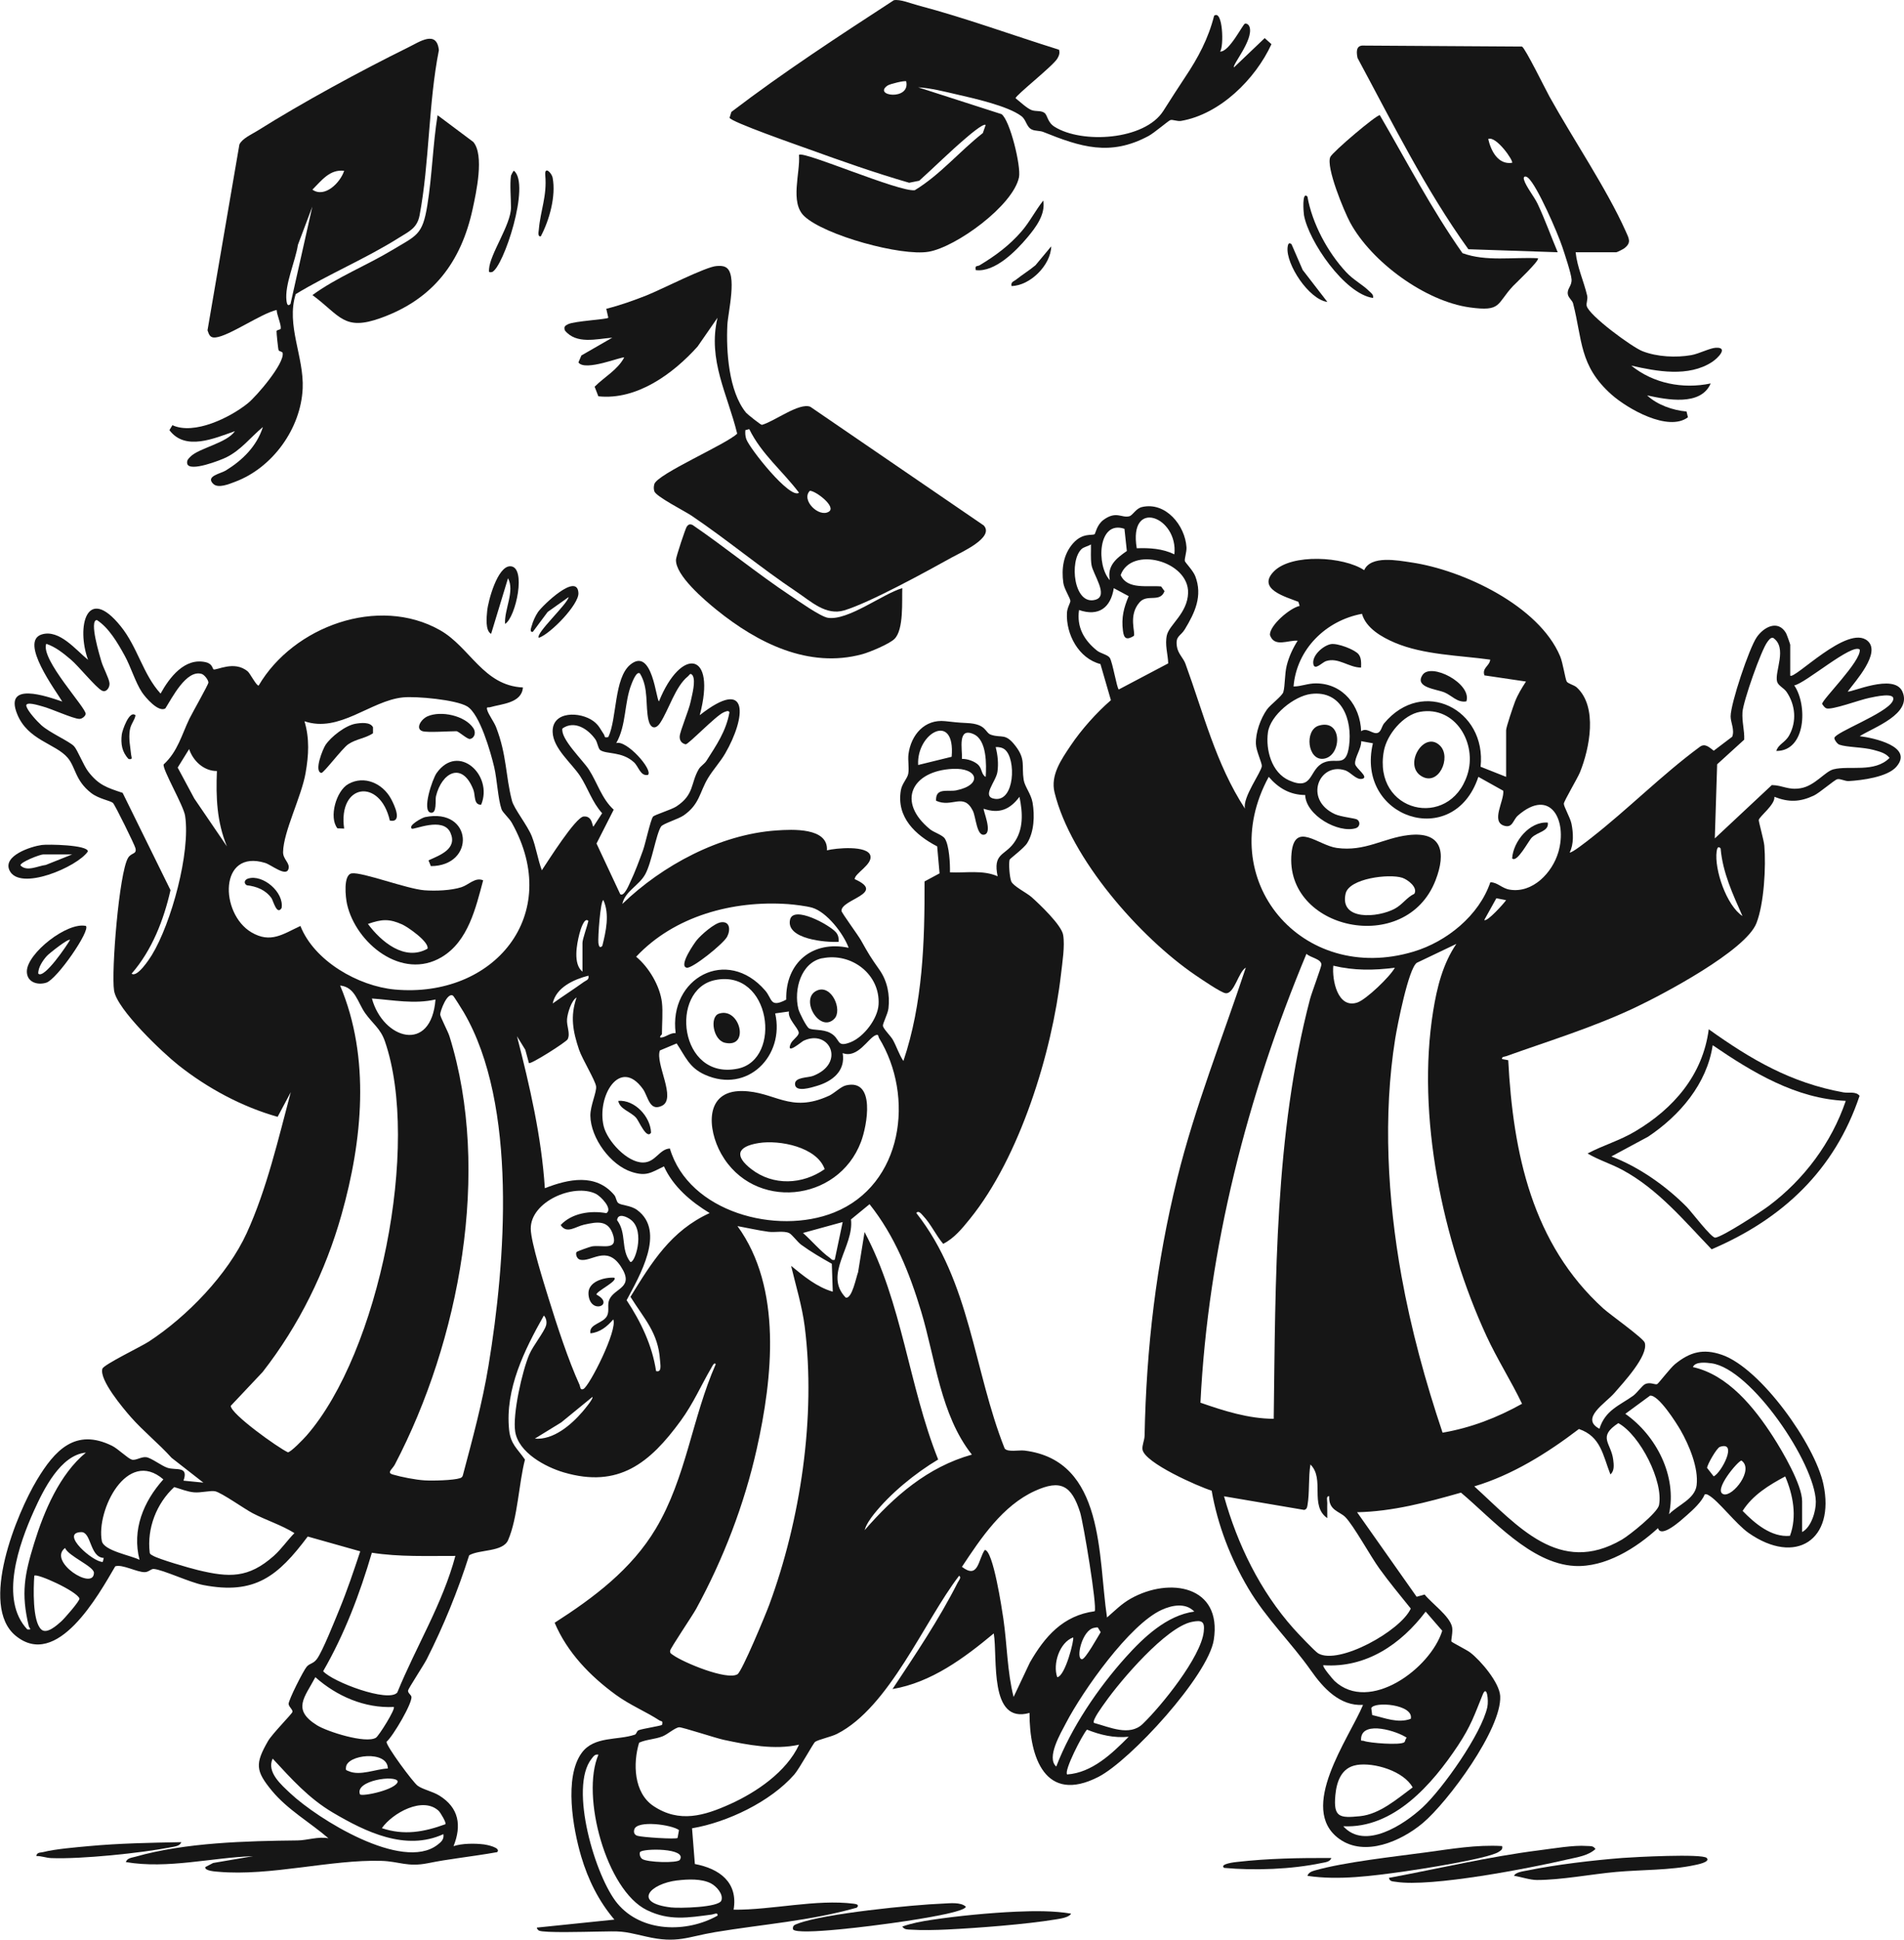
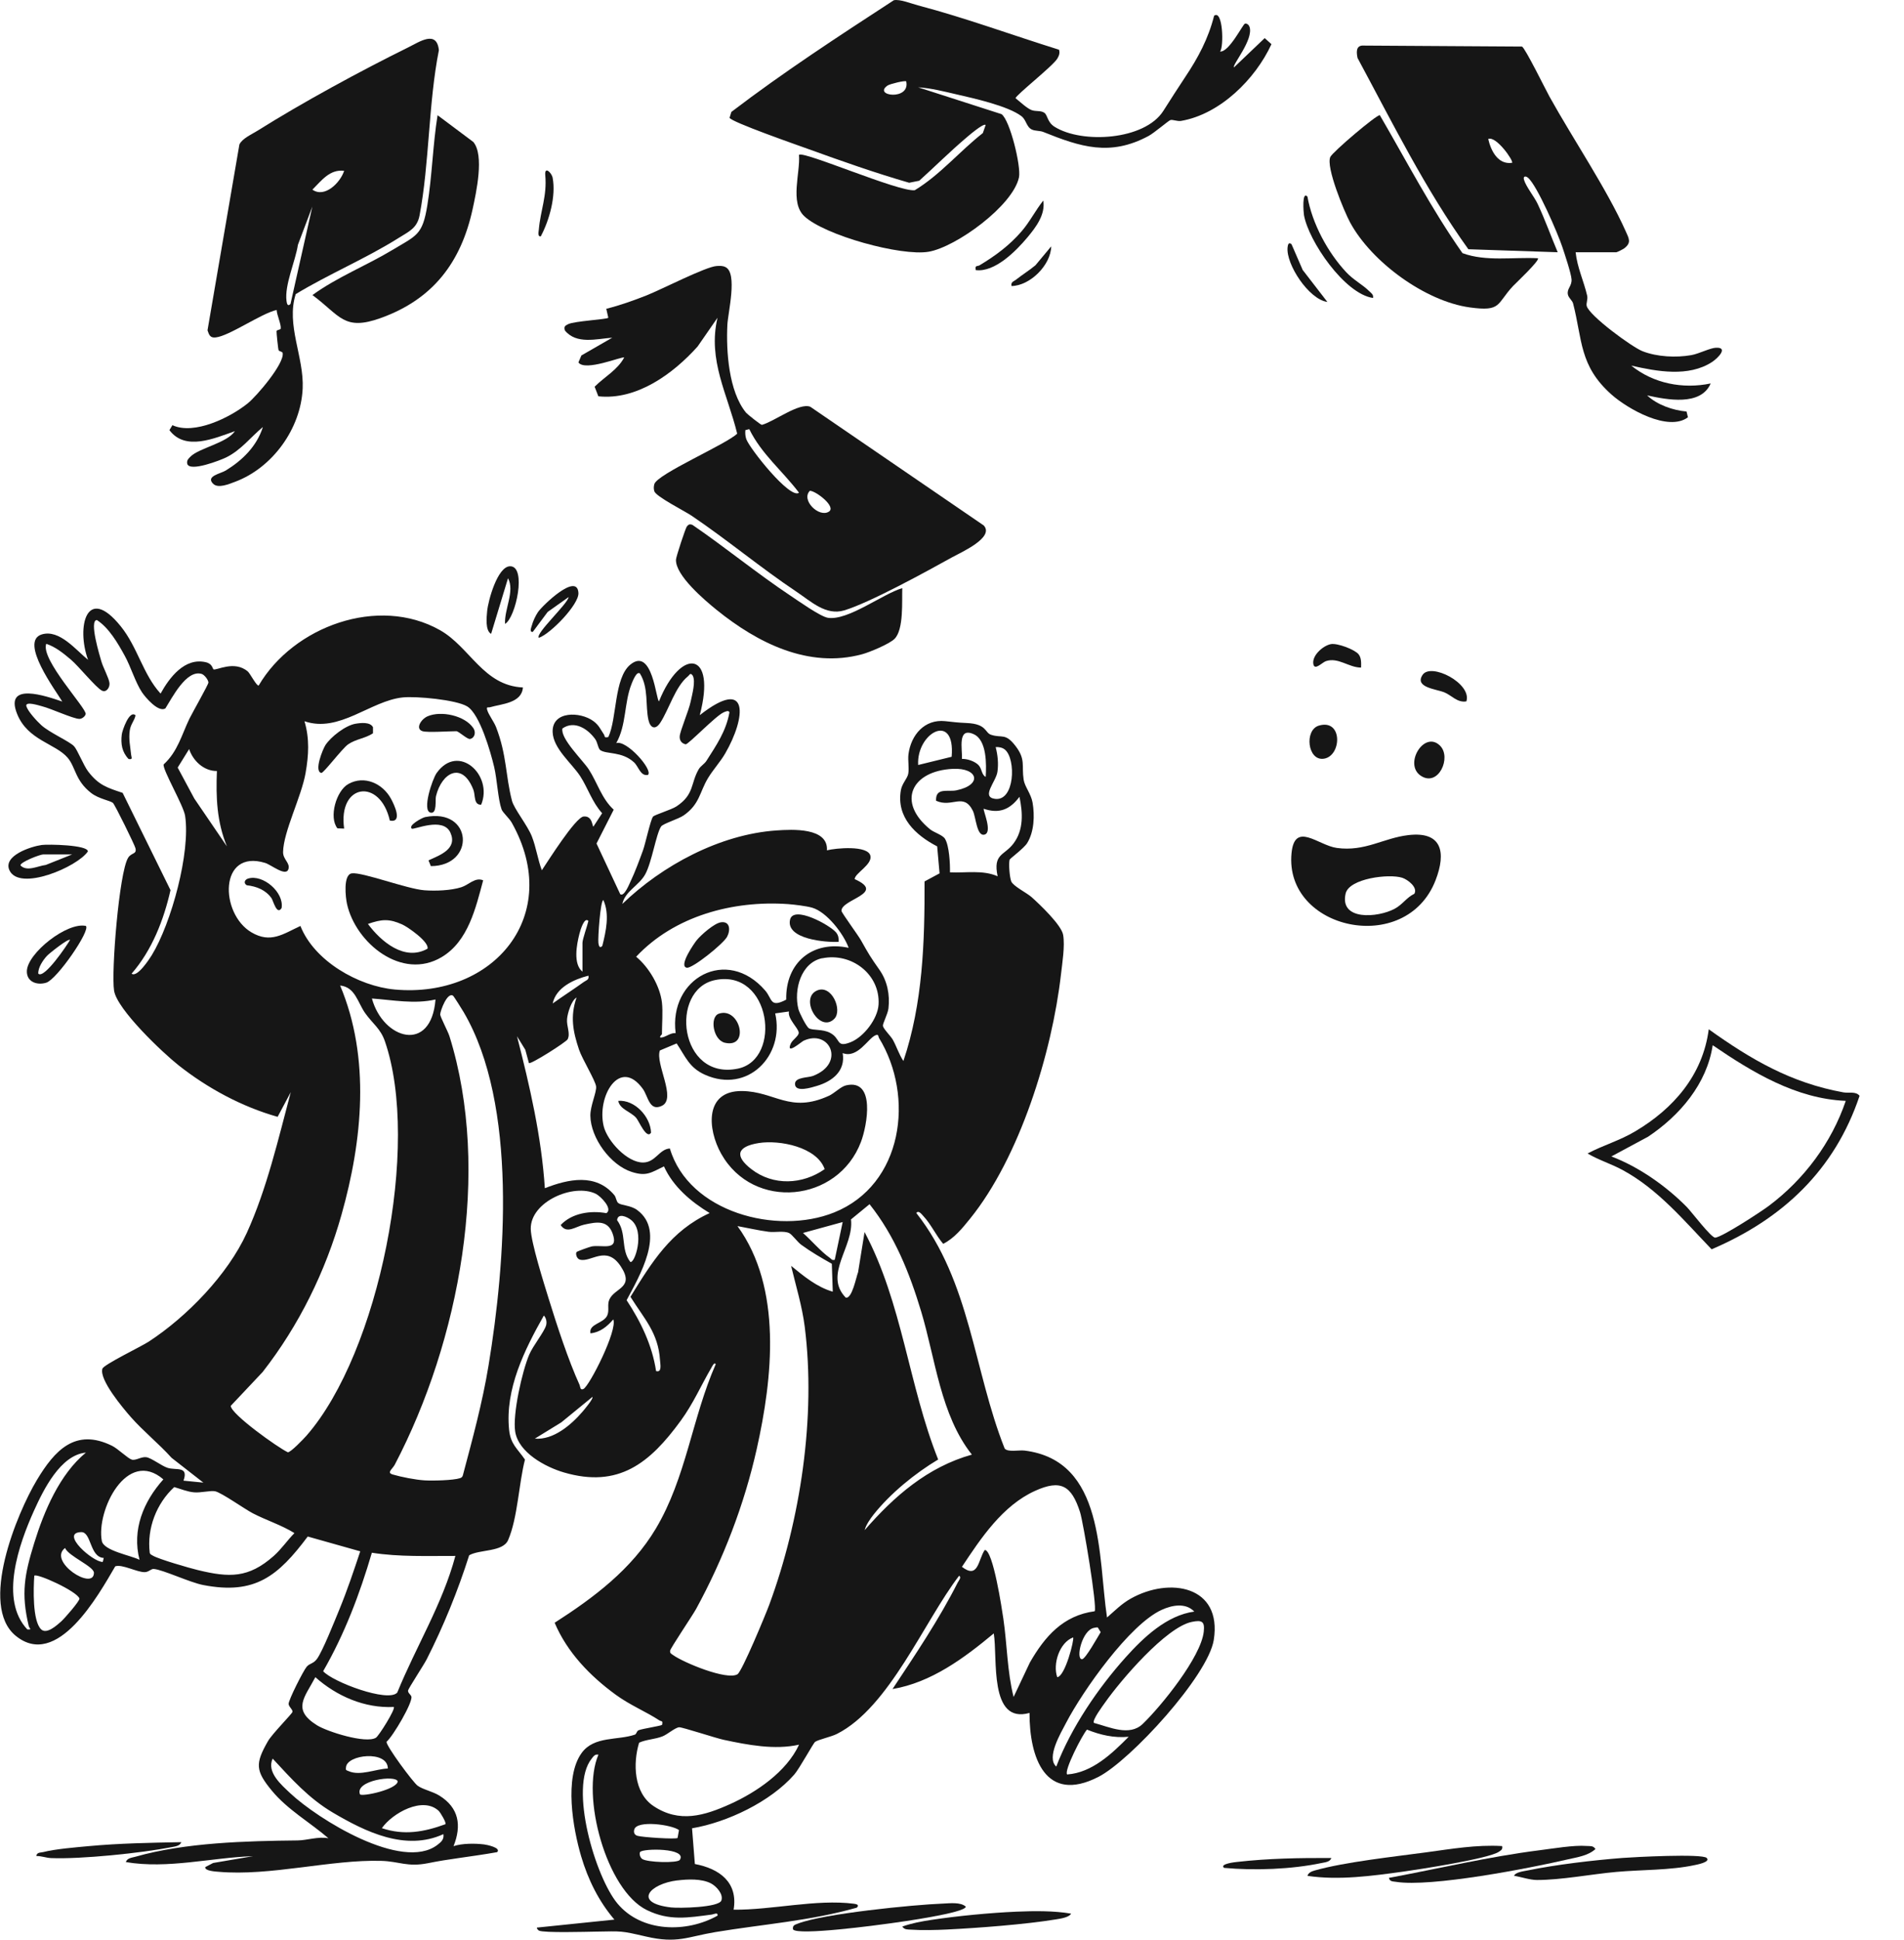
<svg xmlns="http://www.w3.org/2000/svg" id="Layer_2" data-name="Layer 2" viewBox="0 0 405.37 412.75">
  <defs>
    <style>
      .cls-1 {
        fill: #161616;
      }
    </style>
  </defs>
  <g id="illustrations">
    <g>
      <path class="cls-1" d="M45.43,142.43c.59.34,4.45-2.01,7.34.47.46.39,1.93,3.23,2.31,2.97,7.37-12.56,25.47-19.21,38.62-11.76,6.38,3.62,9.21,11.8,17.63,12.18-.24,3.36-4.55,3.49-7,4.21-.4.12-.84-.23-.59.62.28.96,1.43,2.47,1.88,3.62,2.3,5.96,1.99,10.29,3.38,15.65.44,1.72,3.32,5.25,4.24,7.61s1.24,4.84,2.12,7.19c1.29-1.91,7.16-11.27,8.9-11.44,1.95-.2,1.82,2.26,2.09,2.13l1.85-2.83c-2.1-2.29-3.04-5.37-4.67-7.88-1.81-2.77-5.76-5.88-5.87-9.4-.14-4.54,5.91-4.37,8.69-2.31,1.19.89,1.49,1.74,2.23,2.83.26.37-.07.78.94.55,1.86-3.97,1.19-12.54,4.68-15.41,4.74-3.88,5.51,7.81,6.11,7.8,4.68-11.59,12.31-10.71,8.67,2.96,10.7-8.39,9.84.54,5.41,8.16-1.04,1.79-2.55,3.41-3.65,5.23-1.81,3-1.75,5.54-5.17,7.93-1.11.78-4.42,1.76-4.82,2.37-1.06,1.58-1.96,7.58-3.37,10.16-1.32,2.41-4.31,3.6-4.88,6.32,8.5-8.21,20.78-14.81,32.78-15.64,3.41-.24,11.08-.65,10.78,4.23,1.86-.48,8.68-1.12,9.25,1.14.48,1.89-3.37,3.77-3.34,4.99,6.83,3.05-2.96,4.28-2.81,6.77.02.38,3.55,5.17,4.16,6.27,1.67,2.97,1.94,3.44,3.91,6.24,1.69,2.39,2.26,5.33,1.93,8.22-.14,1.2-1.25,3.23-1.18,3.73.09.63,1.66,2.15,2.11,2.95.82,1.47,1.31,3.12,2.25,4.52,4.13-12.26,4.55-25.36,4.5-38.21l3.2-1.72-.51-5.74c-4.62-2.39-8.72-6.2-7.73-11.95.25-1.45,1.38-2.48,1.57-3.5.23-1.27-.12-2.81.05-4.17.54-4.11,3.44-7.49,7.8-7.03,1.91.2,2.6.31,4.63.4,4.28.19,3.8,2.06,5.15,2.5,2.35.77,3.02-.47,5.22,2.4s1.26,4.14,1.72,7.16c.23,1.49,1.57,2.99,1.9,4.87.47,2.73.35,6.21-1.15,8.62-.7,1.13-3.68,3.29-3.74,3.54-.23.86,0,3.71.35,4.61.39,1,3.32,2.45,4.31,3.33,1.71,1.52,6.39,5.96,6.74,8.06.4,2.38-.18,5.91-.46,8.38-1.91,16.67-8.77,38.95-19.4,52.06-1.63,2.01-3.32,4.11-5.68,5.3-1.53-1.79-2.63-4.24-4.24-5.93-.32-.34-1.01-1.31-1.48-.63,11.52,14.63,12.18,33.42,18.81,50.12.68.83,3.08.28,4.23.43,17.16,2.12,15.61,22.57,17.56,35.52,1.69-1.46,3.07-2.9,5.06-4.02,8.23-4.63,19.49-2.77,17.67,8.79-1.2,7.62-17.72,25.64-24.56,29.15-11.34,5.8-14.69-4.16-14.67-13.61-8.7,2.45-6.74-11.69-7.61-16.92-6.3,5.24-13.29,10.44-21.56,11.84,4.89-7.37,9.88-14.77,13.89-22.68.19-.38.88-1.12.28-1.42-7.43,9.67-14.83,27.99-25.99,33.64-1.26.64-3.88,1.18-4.65,1.69-.38.25-3.33,5.69-4.45,6.97-5.07,5.78-14.23,10.15-21.76,11.43l.6,7.6c5.2.98,9.24,3.87,8.25,9.72,8.13.09,17.57-2.29,25.59-1.27.58.07,1.26.25.63.84-9.84,2.81-20.07,3.53-30.12,5.2-5.9.98-8.06,2.49-14.72.95-5.51-1.27-5.01-1.14-10.75-1.05-1.97.03-11.03.3-12.08-.22-.18-.09-.53-.53-.42-.64l16.49-1.7c-3.33-3.9-5.61-8.51-7.07-13.44-1.74-5.88-3.7-16.85.12-22.05,2.64-3.6,7.64-2.62,11.28-3.86.42-.14.36-.75.83-.95.77-.32,4.76-.92,4.99-1.14.21-.99-.14-.68-.55-.94-2.95-1.92-6.27-3.25-9.31-5.47-5.46-3.98-10.34-9.01-13.01-15.32,8.34-5.35,16.35-11.35,21.52-20,6.47-10.81,7.75-23.61,12.77-35.01-.3-.59-.81.56-.93.76-2.23,3.81-3.83,7.58-6.51,11.25-6.57,9.01-13.22,14.43-24.89,11.01-3.93-1.15-9.64-4.21-10.36-8.67-.59-3.66,1.48-12.88,2.99-16.41.82-1.91,3.13-4.73,3.58-6.19.21-.7.04-1.59-.47-2.12-4.12,7.3-8.28,15.65-7.4,24.31.32,3.11,1.77,4,3.38,6.35-1.32,5.07-1.54,12.41-3.59,17.13-1.12,2.57-6.06,1.95-8.29,3.23-2.41,7.59-5.45,15.05-9.05,22.15-.55,1.09-3.92,6.24-3.96,6.62-.07.53.61.9.71,1.31.29,1.27-3.9,8.42-5.3,9.61-.07.9,5.63,8.61,6.62,9.34,1.12.82,3.15,1.19,4.65,2.12,4.14,2.58,4.77,6.33,3,10.75,1.84-.61,4.54-.61,6.5-.37.42.05,3.69.66,2.8,1.64-2.73.49-5.5.87-8.25,1.27-2.6.37-3.99.59-6.52,1.09-4.36.86-6.1-.39-9.89-.5-10.71-.32-23.66,3.3-34.69,2.32-.47-.04-3-.16-2.8-1l1.67-.87,8.48-1.45c-9.01.32-18.09,2.76-27.06,1.26.26-.88,1.3-.93,2.03-1.14,10.6-3.03,23.66-3.35,34.55-3.47,1.99-.02,4.38-.88,6.55-.46-3.95-3.4-8.7-6.07-12.06-10.14-3.48-4.22-3.57-5.74-.81-10.54.92-1.59,5.15-5.82,5.21-6.22.08-.49-.74-1.01-.82-1.66-.09-.76,3.19-7.21,3.86-7.96s1.39-.59,2.17-1.64c1.21-1.63,3.81-8.2,4.75-10.47,1.68-4.08,3.08-8.25,4.47-12.43l-11.18-3.15c-6.32,8.42-11.21,12.46-22.26,10.32-2.89-.56-8.55-3.26-10.52-3.42-.58-.05-1.06.66-1.91.68-1.66.04-4.79-1.74-6.29-1.24-3.58,6.12-12.38,22.04-21.22,14.76-7.81-6.44.26-26,4.53-33.12,3.79-6.31,8.19-11.13,16-7.29,1.28.63,3.34,2.68,4.2,2.94s2.02-.66,3.1-.51,3.23,1.84,4.52,2.26c1.81.59,4.54-.47,3.4,2.73l4.23.42-6.77-5.28c-2.69-2.99-6.03-5.67-8.67-8.67-1.66-1.89-6.76-7.94-6.06-10.28.26-.88,8.26-4.72,9.88-5.78,8.13-5.31,16.8-14.24,20.86-23.12,4.25-9.3,6.74-20.08,9.37-29.96l-2.8,5.25c-7.62-2.15-14.9-6.08-21.09-10.97-3.37-2.66-13.1-11.87-13.73-15.88s1.07-25.11,2.98-28.26c.71-1.17,1.9-.7,1.57-2.06-.17-.72-4.38-9.27-4.79-9.63-.56-.49-3.02-.85-4.65-2.12-3.43-2.68-3.26-5.45-4.99-7.49-2.56-3.02-8.51-3.7-10.76-9.32-2.79-6.94,6.21-3.8,9.61-2.64-1.31-2.22-9.25-12.8-4.36-14.29,3.76-1.14,7.28,3.34,9.85,5.41-2.53-6.94-.34-16.18,6.95-7.15,3.62,4.48,4.73,10.23,8.49,14.33,1.88-3.4,5.13-7.73,9.64-6.67,1.44.34,1.4,1.4,1.65,1.54ZM28.02,207.19c1.18.92,3.82-3.16,4.3-3.94,4.15-6.79,8.27-21.84,7.09-29.65-.33-2.19-4.85-9.86-4.57-10.93,3.01-2.75,3.85-6.34,5.5-9.75.57-1.17,4.02-7.24,4.03-7.67,0-.56-.85-1.66-1.43-1.84-3.27-.99-6.33,5.15-7.73,7.34-1.47.91-4.23-2.3-5-3.46-1.38-2.08-2.35-5.38-3.66-7.76-1.48-2.69-3.35-5.93-5.93-7.59-1.71.08.65,7.7.95,8.77.39,1.37,1.62,3.57,1.74,4.65.1.9-.65,2.09-1.62,1.6-1.28-.65-4.96-5.21-6.57-6.57s-3.27-2.72-5.27-3.39c-1.28,3.3,8.63,13.76,8.39,14.95-.1.49-.78,1.04-1.34,1.03-1.31-.01-6.05-2.21-7.9-2.67-.59-.15-3.75-1.2-3.38,0,.34,1.1,2.26,3.18,3.18,4.01,1.77,1.6,5.93,3.41,6.95,4.46.73.75,2.01,4.07,3.04,5.42,2.21,2.87,3.97,3.41,7.32,4.52l10.19,20.7c-1.43,6.32-3.94,12.79-8.27,17.76ZM136.27,143.34c-.74-.68-1.64,1.79-1.81,2.2-1.61,4.05-1.06,8.74-3.26,12.59,2.17-.74,7.88,5.67,6.76,6.77-1.63.32-1.96-1.75-3-2.7-2.57-2.34-5.81-1.66-7.15-2.57-.47-.32-.58-1.64-1.07-2.32-1.56-2.19-4.43-4.09-7-2.29-.45,2.19,4.35,6.75,5.63,8.73,1.79,2.77,2.73,6.21,5.29,8.55l-3.66,7.2,5.05,10.78c.84.63,1.93-2.16,2.18-2.68.94-1.95,1.91-4.58,2.66-6.64.52-1.43,1.58-6.4,2.13-7.17.28-.39,3.93-1.48,5-2.19,3.84-2.54,2.98-4.9,4.75-7.93.39-.66,1.2-1.09,1.63-1.76,2.11-3.32,4.19-6.31,4.9-10.32-.17-.53-.89-.15-1.26.01-1.69.75-7.56,6.9-8.07,6.79-.86-.2-1.31-.82-1.26-1.69.07-1.16,1.94-5.47,2.34-7.43.29-1.43,1.11-4.26.43-5.51-.54-.72-.61-.15-1.07.21-2.61,2.11-4.03,7.07-5.83,9.82-1.06,1.62-2.14,1.14-2.53-.6-.67-3.01.07-6.82-1.79-9.84ZM63.96,197.04c2.93,7.45,12.32,12.82,20.1,13.53,21.06,1.9,35.93-15.84,24.91-35.48-.55-.99-1.95-2.18-2.19-2.88-.76-2.18-.95-6.38-1.57-9-.74-3.11-3.03-11.23-5.73-12.88-2.37-1.44-10.89-2.21-13.72-1.92-6.89.71-13.51,7.62-20.93,5.07,1.1,3.74.89,7.23.23,11.02-.87,5.01-4.72,12.47-4.79,16.81-.03,1.6,1.54,2.3,1.14,3.63-.52,1.7-3.67-.92-4.95-1.31-9.86-3.03-9.7,10.78-2.93,14.77,4.09,2.41,6.73.36,10.44-1.36ZM202.61,161.04c.84-9.68-7.52-5.14-7.13,1.75l7.13-1.75ZM209.86,165.32c.16-2.57.27-7.8-2.54-9.08-3.53-1.61-2.42,3.17-2.51,5.26,1.11-.06,2.69.5,3.48,1.27s.66,2.13,1.58,2.55ZM213.97,159.53c-.54-.46-1.3-.59-1.99-.55.44,1.68.63,3.5.38,5.25-.29,2.1-3.53,5.32-.57,5.76,4.26.63,4.57-8.43,2.18-10.46ZM46.18,164.07c-2.76.03-5.08-2.14-5.91-4.67l-2.44,3.94,3.54,6.59,6.94,10.18c-2.16-5.29-2.35-10.4-2.13-16.05ZM199.29,170.39c-.13-2.89,2.49-1.83,4.34-2.21,5.63-1.17,4.59-4.83-.76-4.57-8.84.43-12.02,7.06-4.82,12.89.77.62,2.63,1.19,3.12,1.96.93,1.44,1.13,5.41,1.08,7.17,3.38.17,6.96-.56,10.15.84-1.02-4.85,1.4-4.35,3.38-6.98,2.2-2.92,1.97-6.54,1.27-9.93-2,2.68-4.29,3.68-7.61,2.54-.22.23,1.92,4.95.21,5.49s-1.86-3.74-2.53-5.07c-1.99-3.95-4.42-.55-7.82-2.12ZM128.24,201.27c.77-3.1,1.59-6.71.22-9.73-.63,0-1.19,8.07-1.06,9.11.08.58.25,1.27.84.63ZM140.93,213.32c.23,1.98,0,4.68,0,6.77,0,.03-1.03.94.2.63.79-.2,1.7-.95,2.72-.88-1.51-11.68,10.9-18.52,19.07-9.05,1.54,1.79.99,3.76,4.47,1.93-.18-7.88,5.62-12.66,13.29-11.03-1.09-3-4.64-7.61-7.75-8.53-1.23-.36-3.82-.67-5.15-.77-11.69-.82-24.19,2.5-32.34,11.2,2.71,2.24,5.07,6.21,5.49,9.73ZM124.01,206.77v-6.13c0-.79,1.03-3.61,1.26-4.66-.84-.95-1.7,1.89-1.91,2.74-.58,2.26-1.38,6.43.65,8.05ZM175.07,203.9c-4.57.94-6.11,6.76-5.09,10.82.19.77,1.69,3.77,2.25,4.1.83.49,2.94.13,4.52.98,2.33,1.24,1.17,3.23,4.35,1.98,2.82-1.12,5.77-4.99,5.95-8.01.38-6.44-5.77-11.12-11.98-9.85ZM125.28,207.62c-3.08.79-6.89,2.48-7.61,5.92,2.17-1.56,4.46-3.02,6.63-4.58.53-.38,1.17-.45.98-1.34ZM152.23,208.56c-9.78,2.02-7.65,21.44,4.88,18.84,9.5-1.97,7.03-21.3-4.88-18.84ZM72.42,209.73c6.49,15.4,4.74,32.99.3,48.72-3.41,12.11-9.07,23.62-16.81,33.52l-6.78,7.19c0,1.74,10.06,8.91,12.15,9.88.58.06,3.37-2.85,3.96-3.52,15.49-17.7,24.33-61.95,16.7-83.96-.93-2.69-2.59-3.71-4.19-5.96-1.6-2.25-2.11-5.55-5.32-5.88ZM96.46,211.89c-1.24-.85-2.74,3.28-2.74,3.98,0,.52,1.66,3.62,1.97,4.63,8.98,28.79,2.11,64.91-11.63,91.16-.53,1-1.8,1.71-.45,2.11,1.83.54,4.91,1.14,6.79,1.25,1.68.1,6.06.01,7.55-.47.34-.11.53-.3.61-.66,2.05-7.72,4.15-15.41,5.45-23.3,3.62-21.91,6.25-55.52-5.3-75.22-.3-.51-2.08-3.36-2.25-3.48ZM92.72,212.69c-4.49,1.03-9.04.11-13.54-.21,2.39,8.72,12.63,11.76,13.54.21ZM141.35,248.21c-2.76,1.33-3.72,2.18-6.87,1.17-4.51-1.45-8.72-7.2-8.79-11.95-.03-2.15,1.38-5.05,1.22-6.25-.17-1.28-2.95-5.81-3.63-7.81-1.31-3.9-1.91-7.08-.53-11.1-1.13.67-1.91,3.34-2.02,4.56-.14,1.54.75,3.05.13,4.32-.3.6-7.88,5.41-8.25,5.07l-.77-2.83-1.77-2.88c2.72,10.62,5.21,21.34,5.93,32.34,5.04-1.97,10.87-3.22,14.8,1.48.39.47.4,1.35.85,1.69.7.52,2.63.45,4.02,1.48,6.16,4.56.42,14.13-2.26,19.18,3.02,4.57,5.46,9.64,6.27,15.08,1.31.38.89-1.48.84-2.32-.38-5.87-3.39-8.82-6.29-13.48,4.55-7.38,8.63-14.06,16.86-17.82-3.96-2.4-7.78-5.61-9.73-9.94ZM167.98,215.24l-2.94.41c2.06,9.02-5.87,17.13-14.96,13.05-3.36-1.51-4.11-3.81-6.02-6.66l-3.57,1.5c-1.03,2.82,3.61,10.23.44,11.77-2.68,1.3-2.93-2-4.05-3.57-4.94-6.88-9.89,1.63-8.35,7.93.77,3.13,5,7.74,8.39,7.71,2.66-.02,3.44-2.87,5.7-2.98,4.01,13.56,22.76,18.51,34.97,13.61,14.67-5.89,17.21-24.69,9.53-37.17-.14-.24,0-.84-.72-.54-1.57.64-3.81,5.01-6.99,3.8.64,3.8-2.19,6-5.49,6.98-1.06.31-4.67,1.5-4.66-.43,0-1.46,2.77-1.29,3.81-1.69,7.06-2.68,3.56-10.08-1.99-7.49-.45.21-3.81,3.15-2.74.65.37-.88,1.78-1.66,1.71-2.39-.1-.99-2.4-2.94-2.08-4.49ZM122.77,266.42c.1-.14,2.83-1.12,3.25-1.19,2.17-.36,5.45.94,4.57-2.22-.97-3.5-3.43-3.02-6.24-2.4-1.82.4-3.69,2.06-4.98.08,2.38-2.56,6.38-3.14,9.72-2.53,1.47-.89-1.2-3.61-2.24-4.12-4.72-2.3-13.94,1.67-13.85,7.47.05,2.9,2.82,11.61,3.81,14.83,1.75,5.65,4.16,13.05,6.59,18.38.15.34.09,1.21.82.85,1.28-.63,7.31-12.53,6.35-14.8-1.32,1.52-2.78,2.74-4.86,2.96-.4-2.05,2.83-2.08,3.58-3.81.48-1.09-.05-2.28.44-3.37,1.13-2.55,5.48-2.47,2.42-7.09-3.06-4.63-6.33-.73-8.71-1.42-.65-.19-.96-1.21-.68-1.63ZM206.9,309.52c-6.67-8.45-7.73-20.3-10.78-30.44-2.47-8.2-5.62-16.09-10.99-22.83l-3.95,3.24c.68,5.81-5.91,11.69-1.12,16.64,1.36.33,2.25-4.49,2.63-5.4l1.38-8.55c8.06,15.16,9.36,32.6,15.67,48.4-4.9,2.92-10.17,7.21-13.72,11.68-.7.88-1.66,2.25-1.93,3.35,6.28-7.21,13.4-13.43,22.83-16.07ZM134.17,268.51c.89.61,3.29-6.4.21-8.89-.89-.72-2.84-1.57-3,.03,2.1,2.82.72,6.15,2.79,8.86ZM179.41,260.05l-8.45,2.32c1.75,1.54,3.84,4,5.7,5.29.36.25.42.59,1.06.42l1.69-8.03ZM177.3,274.85l-.2-5.92c-2.23-1.25-4.45-2.54-6.52-4.05-.83-.61-1.94-2.2-2.58-2.49-1.16-.53-3-.09-4.38-.27-2.22-.3-4.41-.81-6.61-1.21,9.59,13.18,7.48,32.34,4.1,47.44-2.64,11.79-7.12,23.45-12.91,34.04-.78,1.42-5.48,8.36-5.53,8.88-.05.59.26.65.64.93,2.19,1.58,11.46,5.44,13.7,4.08.98-.6,6.04-12.81,6.77-14.8,6.65-18.02,9.97-40.02,7.55-59.16-.56-4.39-1.88-8.67-2.9-12.95,2.69,2.19,5.45,4.51,8.87,5.5ZM113.87,306.14c3.95.33,7.72-2.92,10.14-5.72.35-.41,2.41-2.85,2.12-3.16l-6.63,5.42-5.63,3.46ZM18.29,309.11c-5.42.51-9.03,7.89-11.07,12.4-3.17,7.03-7.39,18.9-1.4,25.23,1.12.08.43-.18.3-.72-1.67-6.98-.91-10.95,1.17-17.68s5.39-14.62,11-19.23ZM29.71,331.94c-1.65-6.41.82-12.39,5.07-17.13-7.77-6.71-14.33,6.67-13.1,13.11.4,2.1,6.26,3.08,8.03,4.01ZM233.06,342.88c.58-.9-2.42-18.92-3.11-21.09-1.83-5.71-4.13-7.01-9.6-4.53-6.91,3.14-11.51,10.06-15.55,16.16,3.53,2.72,3.44-1.54,4.86-3.59,1.78-.02,3.67,12.69,3.96,14.64.81,5.53.81,11.23,2.18,16.64l3.46-7.32c3.19-5.56,7.09-10.03,13.82-10.92ZM37.1,316.44c-3.78,3.48-5.85,8.8-5.22,13.97.07.38.37.45.65.62,1.22.75,7.84,2.66,9.6,3.08,6.69,1.62,10.76,1.75,16.14-3,1.66-1.47,2.87-3.31,4.42-4.87-2.79-1.73-5.97-2.71-8.88-4.22-1.78-.93-6.65-4.4-8.02-4.68-.95-.2-3.01.35-4.45.23s-2.85-.72-4.24-1.12ZM22.1,331.53c-3.03-.15-2.61-5.56-4.82-5.5-4.65.14,2.59,6.46,4.6,6.34l.21-.84ZM13.85,329.41c-3.76,2.86,6.12,9.22,6.15,5.28,0-1.36-5.4-3.52-6.15-5.28ZM96.95,331.1c-5.95-.02-11.9.24-17.78-.68-2.56,8.73-5.81,17.32-10.37,25.21,2.02,2.29,13.88,6.74,15.78,4.54,3.97-9.74,9.64-18.85,12.37-29.07ZM7.3,335.32c-.18,2.58-.42,9.66,1.48,11.42,1.17,1.09,3.31-.87,4.24-1.69.67-.59,3.95-4.33,3.9-4.88-.55-1.58-9.09-5.44-9.62-4.86ZM254.26,342.93c-1.84-1.91-4.71-1.37-6.92-.36-6.89,3.12-16.83,17.28-20.36,24.04-1.15,2.21-4.27,7.41-2.1,9.31,3.16-8.25,8.88-16.68,14.79-23.26,3.81-4.24,8.74-8.92,14.6-9.72ZM253.73,345.14c-5.49,1.13-15.15,12.46-18.42,17.11-.51.72-2.84,3.82-2.41,4.38,3.35.9,7.58,2.92,10.39.22,3.98-3.83,12.37-14.2,12.99-19.59.25-2.19-.33-2.58-2.55-2.12ZM233,346.39c-2.63.38-4.05,6.72-2.63,6.69.73-.01,3.4-4.86,3.97-5.76l-.61-.99c-.25-.06-.49.03-.73.06ZM228.47,348.44c-2.91,1.09-4.37,5.66-3.38,8.46,1.7-.17,3.69-8.11,3.38-8.46ZM83.84,363.24c-6.19.3-12.14-2.28-16.7-6.34-2.27,4.31-5.04,6.87.34,10.23,2.19,1.37,10.4,3.97,12.55,2.66.64-.39,4.24-6.16,3.81-6.55ZM170.11,371.27c-5.22,1.15-10.88.06-16.07-1.05-1.63-.35-8.83-2.71-9.44-2.66-.88.07-2.48,1.51-3.54,1.93-1.63.65-3.43.64-4.99,1.35-1.34,4.4-1.15,10.66,3.04,13.47,5.53,3.7,10.86,2.07,16.36-.41s11.96-6.82,14.65-12.63ZM240.31,369.58c-3.12.3-6.02-.37-8.89-1.52-.99,1.1-4.96,8.8-4.22,9.54,5.3-.36,9.57-4.45,13.11-8.03ZM127.4,373.39c-.76-.15-1.05.37-1.45.87-4.86,6.1.8,25.17,5.51,30.81,5.13,6.15,14.71,6.29,21.32,2.57.09-.81-.82-.27-1.27-.22-4.99.65-9.01,1.39-13.81-.97-8.62-4.23-14.07-24.34-10.29-33.06ZM82.57,376.34c.01-3.96-8.82-2.99-8.91-.21-.1.65.13.57.55.76,2.45,1.1,5.82-.47,8.36-.55ZM94.41,390.3c-8.05,3.69-16.58-.48-23.54-4.58-5.15-3.04-8.8-7.16-12.82-11.49-1.34,2.89,1.85,5.58,3.79,7.41,5.77,5.41,23.75,16.67,31.27,10.96.8-.61,1.47-1.17,1.29-2.3ZM76.65,381.84c.51.52,7.76-1.01,8.03-2.74-.32-1.49-9.25-.22-8.03,2.74ZM93.42,385.37c-3.38-3.21-9.88.46-12.12,3.66,4.75,1.59,8.98.82,13.53-.84.26-.29-1.06-2.48-1.41-2.81ZM144.26,391.1l.3-1.66c-1.53-1.16-8.91-2.16-9.51-.15-.19.63,0,1.17.67,1.37,1.02.31,8.19.78,8.55.45ZM144.73,395.79c1.69-2.59-7.93-2.48-8.45-1.68-.21.33-.03,1.12.43,1.46,1.02.76,7.55.94,8.02.21ZM144.22,400.14c-5.87.71-9.62,4.79-1.34,5.76,1.65.19,10.19.04,10.71-1.49.46-1.36-1.09-3.03-2.21-3.62-1.99-1.04-4.95-.91-7.15-.64Z" />
-       <path class="cls-1" d="M381.13,143.76c.85.99,12.25-11.01,16.48-7.39,2.94,2.53-2.61,8.61-4.21,10.77.48.38,9.82-3.98,11.62.01,2.16,4.79-6.17,7.66-9.08,9.51,2.86.34,11.59,2.18,7.79,6.52-1.91,2.18-7.31,2.87-10.12,3.03-.83.05-1.75-.55-2.45-.39-.61.14-3.79,2.92-4.99,3.48-2.97,1.39-5.35,1.46-8.4.26.21,1.64-3.17,4.16-3.32,4.92-.06.29,1.09,4.34,1.18,5.45.38,4.45-.05,12.34-1.67,16.5-2.27,5.87-19.95,15.2-25.95,18.03-8.92,4.2-18.12,7-27.35,10.3-.41.15-.97.05-.85.62l1.3.23c1.04,19.8,5.09,39.09,20.26,52.85,1.39,1.26,8.52,6.31,8.81,7.27.82,2.75-4.58,8.51-6.47,10.7s-7.36,5.41-3.18,7.61c1.24-3.97,4.26-4.94,7.16-7.01.83-.6,1.96-2.22,2.58-2.5,1.11-.5,2.08.21,2.56,0,.26-.12,2.84-3.48,3.77-4.23,3.21-2.61,6.02-3.38,10.03-1.99,8.29,2.88,19.77,19.12,21.57,27.48,2.57,11.92-5.9,17.42-15.91,10.42-2.71-1.9-6.49-6.91-8.49-8.01-.3-.17-.44-.29-.85-.2-.64,1.58-2.48,3.27-3.81,4.44-1.19,1.05-5.49,5-6.14,2.74-4.64,4.26-11.24,8.4-17.78,8.05-9.33-.51-17.45-9.97-24.17-15.6-7.21,2.05-14.55,4.02-22.12,4.17l12.68,17.99,1.7-.48c1.49,1.87,5.32,4.56,5.84,6.89.23,1.03-.26,2.89-.14,3.1.14.23,3.23,1.76,3.99,2.34,2.24,1.7,6.25,6.43,6.4,9.28.37,6.97-11.16,22.58-16.51,27.05-4.55,3.81-12.3,7.26-17.74,3.35-8.97-6.44,2.03-21.33,5.05-28.52-4.96.29-8.5-3.62-11.09-7.31-4.21-5.98-9.53-11.04-13.36-17.52-3.77-6.38-6.5-13.43-7.78-20.76-2.84-.88-14.35-5.94-14.73-8.78-.11-.87.43-1.92.45-2.92.37-18.69,2.47-36.63,6.96-54.78,3.78-15.3,9.65-29.9,14.59-44.82-1.59.89-2.45,5.71-4.33,5.44-1.01-.15-5.22-3.04-6.37-3.82-11.82-8.04-26.57-24.78-30.02-38.9-.9-3.68,1.43-6.99,3.42-9.96,2.27-3.39,5.53-7.04,8.58-9.67l-2.23-7.69c-4.64-1.2-7.36-6.33-7.13-10.89.06-1.12.72-2.07.73-2.53,0-.58-1.32-2.55-1.5-3.84-.43-3.03,0-6.08,2.07-8.43s4.15-1.58,4.6-1.96c.17-.14.46-1.97,1.85-3.01,2.73-2.02,3.88-.37,5.52-.79.76-.2,1.38-1.66,2.72-1.97,5.05-1.16,9.18,3.95,9.46,8.57.06,1.01-.45,2.4-.35,2.92.06.32,1.75,2.01,2.22,3.23,1.61,4.19-.07,7.75-2.22,11.3-.93,1.53-2.01,1.35-1.7,3.6.21,1.57,1.37,2.49,1.82,3.71,3.83,10.47,6.48,21.37,12.69,30.87-.6-2.36,3.55-7.88,3.58-9.09.02-.7-1.2-3.2-1.26-4.67-.1-2.39.99-5.43,2.36-7.36.73-1.03,3.24-2.85,3.48-3.71.39-1.37.26-3.77.72-5.63s1.3-3.68,2.33-5.29c-2.01-.18-5,1.54-5.91-1.25-.02-2.07,4.31-5.74,6.33-6.15l-.26-.87c-2.77-1.09-8.91-2.73-5.21-6.49,3.78-3.84,14.86-3.16,19.21-.25,1.43-3.2,7.11-2.08,10.09-1.64,10.94,1.62,27.11,9.2,31.63,19.96.6,1.43,1.09,4.84,1.4,5.37.29.48,1.56.73,2.13,1.25,4.53,4.14,2.74,13,.7,18.06-.5,1.24-3.43,6.15-3.44,6.69-.02.62,1.37,2.98,1.63,4.28.39,1.92.52,4.31-.38,6.09.3.3,3.9-2.55,4.43-2.97,7.95-6.18,15.12-13.48,23.25-19.48,1.15-.87,2.05.12,2.99.81l3.92-2.97c.58-1.44-.34-3.07-.33-4.35.03-2.79,3.94-14.5,5.57-16.85,1.51-2.18,4.52-3.76,6.22-.87.15.26.9,2.36.9,2.49v6.55ZM250.03,117.96c.85-8-9.82-12.08-8.01-1.29,2.76-.1,5.49.07,8.01,1.29ZM239.4,112.53c-5.68-1.94-6.03,7.82-3.11,10.93-.62-3.04,1.33-4.62,3.62-6.21l-.51-4.72ZM230.29,116.82c-2.71,2.47-1.69,12.14,2.95,10.8,2.89-.84-.56-5.42-.86-7.44-.21-1.44-.08-2.89-.11-4.33-.57.37-1.54.56-1.98.97ZM248.72,141.17c-.07-1.98-.75-3.98-.29-5.99.51-2.25,4.4-4.67,4.52-9.01.19-6.77-12.08-10.09-14.36-3.79,1.45,3.17,5.75,2.13,8.62,2.42l.72,1c-.96,2.52-3.64.52-5.28,2.34-2.54,2.82-.81,6.55-1.26,7.19-1.59.97-2.11.51-2.31-1.11-.36-2.8.16-4.84,1.22-7.36l-3.17-1.7c-.65,4.15-3.21,6.1-7.4,4.65-.52,3.65,1.06,6.42,3.83,8.64.73.59,2.27.87,2.71,1.52.61.93,1.5,6.44,1.92,6.75l10.52-5.55ZM320.66,165.32v-9.94c0-.63,1.54-5.18,1.91-6.12.59-1.49,1.45-2.9,2.32-4.23l-8.85-1.31c-.56-1.6,1.12-2,1.23-3.35-6.55-.91-14.15-1-20.29-3.6-2.78-1.18-6.15-3.09-7.01-6.15-7.66,1.42-13.91,7.5-14.57,15.46,1.7,0,3.03-.69,4.88-.66,5.69.08,9.31,4.76,9.51,10.18,1.14-.81,2.22.43,3.2.41,1.08-.02,1.13-1.42,1.69-2.08,8.26-9.91,21.87-2.93,20.54,9.23l5.45,2.16ZM378.17,159.82c.51-1.55,1.86-1.72,2.77-3.36,1.62-2.94,1.32-6.45-.56-9.21-.6-.88-1.78-1.31-2.03-2.21-.58-2.11,2.28-7.21-.85-9.31-.56-.1-.91.48-1.2.85-1.32,1.69-5.18,12.7-5.32,14.97-.13,2.1.45,3.83.37,5.85l-5.76,5.24-.5,15.77,12.14-11.35c2.37.05,3.48,1.13,6.15.67,3.02-.51,5.16-3.56,6.97-4.02,3.4-.87,8.75.8,11.94-2.43-.8-1.05-2.16-1.35-3.37-1.69-2.15-.61-5.7-.55-7.33-1.13-.44-.16-1.07-1.06-1.04-1.42.1-1.18,11.04-5.2,12.39-7.81,1.14-2.19-4.09-.88-4.95-.72-1.92.36-8.13,2.71-9.21,2.2-.33-.16-.63-.59-.84-.9-.14-.81,8.36-9.12,8.01-11.58-1.61-1.45-11.62,7.24-13.95,7.62,2.87,4.15,2.51,13.99-3.8,13.95ZM279.12,147.67c-3.59.45-8.66,4.51-9.17,8.18s.75,8.56,4.51,10.22c5.26,2.33,4.13-2.42,7.41-3.81,2.67-1.13,4.71,1.25,5.35-3.53.74-5.53-1.52-11.88-8.1-11.06ZM302.36,151.47c-3.61.63-7.09,4.84-7.73,8.34-2.41,13.1,13.94,16.84,17.77,5.08,2.17-6.66-2.52-14.72-10.04-13.42ZM292.29,158.17l-2.49-.45c.1,1.5-1.43,3.52-1.29,4.84.1.94,3.1,2.85,1.48,3.18-1.27.26-2.4-1.44-3.65-1.83-5.49-1.74-8.84,6.22-2.15,9.33,1.32.61,4.32.87,4.76,1.16.73.48.57,1.58-.29,1.84-3.71,1.14-10.63-2.73-10.78-7.06-3.23-.02-5.71-1.47-7.76-3.87-11.92,21.86,7.05,44.34,30.85,37.19,7.05-2.12,13.93-7.68,16.33-14.76,1.52,0,2.45,1.3,4.1,1.57,4.92.83,9.11-3.61,10.39-8.01,1.94-6.66-1.64-13.82-8.61-7.76-1.07.93-1.11,2.74-2.95,2.17-2.88-.89.07-5.34-.18-7.44l-5.3-2.96c-5.22,15.77-26.23,8.75-22.45-7.15ZM366.33,180.55c-.56-.68-.77.06-.85.63-.51,3.84,2.09,11.51,5.5,13.75-2.04-4.61-4.22-9.25-4.65-14.38ZM320.66,191.55l-2.08-.4-2.57,4.62c.56.52,4.23-3.57,4.65-4.22ZM310.09,200.85l-8.44,4.03c-1.79,1.2-4.16,13.43-4.6,16.12-2.64,16.47-1.61,34.17,1.33,50.54,2.04,11.32,5.09,22.46,8.75,33.33,5.99-1.02,11.65-3.2,16.92-6.15-2.35-4.9-5.29-9.48-7.57-14.42-9.35-20.27-14.94-46.94-11.35-69.17.8-4.98,2.06-10.07,4.95-14.29ZM271.18,301.92c.39-29.62.19-60.55,7.73-89.32.34-1.3,2.43-6.85,2.42-7.33-.02-1.23-2.39-1.49-3.18-2.3-12.6,30.22-20.95,62.66-22.57,95.52,5.04,1.75,10.18,3.4,15.6,3.43ZM296.98,205.93c-4.48.58-8.7.63-13.11-.43-.3,3,.9,9.22,5.1,7.84,1.86-.61,6.96-5.48,8.01-7.42ZM383.67,326.02c1.95-1,2.97-4.45,2.93-6.49-.19-8.17-13.77-28.26-22.2-29.42-1.1-.15-3.45-.44-3.98.8,7.51,1.66,13.11,8.66,17.09,14.84,1.98,3.08,6.17,10.2,6.17,13.71v6.55ZM355.34,322.22c1.93-1.97,5.53-3.24,5.88-6.17.44-3.69-1.61-8.55-3.43-11.72-.92-1.59-4.69-7.54-6.48-7.34l-5.27,3.87c6.6,4.64,11.05,13.26,9.3,21.36ZM313.89,316.3c9.2,8.36,18.08,19.1,31.42,11.33,1.66-.97,7.58-5.72,7.9-7.33.99-5.03-4.03-14.92-8.66-17.46-4.52,2.97-1.54,4.17-1.09,7.78.13,1.03.3,2.39-.6,3.13-1.59-4.05-2.03-8.08-6.7-9.66-6.67,5.09-14.17,9.79-22.26,12.2ZM366.18,307.89c-.69.23-2.67,3.72-2.74,4.47l1.41,1.81c1.65-.76,5.21-7.59,1.33-6.28ZM370.77,310.81c-.67-.05-6.19,6.49-3.79,7.17,1.96.55,6.53-5.26,3.79-7.17ZM282.59,323.06c-3.86-2.7-.46-8.3-3.59-11.42-.46,2.7-.16,5.99-.63,8.67-.08.48-.15.85-.7,1l-17.07-2.9c2.86,10.25,7.69,20.16,14.79,28.13.82.92,4.55,4.88,5.27,5.3,4.38,2.52,17.55-4.79,19.7-9.54-2.27-2.82-4.58-5.6-6.7-8.54-1.89-2.61-5.5-9.2-7.25-10.94-1.23-1.23-3.58-1.4-3.41-4.42-.74-.1-.4.96-.42,1.47-.04,1.06.03,2.12,0,3.18ZM381.09,326.82c1.54-4.11.66-8.72-1.01-12.64-3.44,1.84-6.92,3.95-9.07,7.34,2.58,2.65,6.14,5.68,10.08,5.3ZM281.75,354.36c-.32.27,2.09,3.07,2.37,3.34,7.43,6.96,20.45-2.64,22.94-10.68l-3.53-4.07c-5.26,6.96-12.69,12.03-21.78,11.41ZM285.98,388.61c4.59,5.17,12.97-.34,16.92-4.02,4.31-4.01,12.54-15.69,13.76-21.33.31-1.44-.1-4.85-.98-2.67-1.78,4.4-2.53,6.71-5.25,10.82-5.46,8.22-13.65,17.75-24.45,17.21ZM300.36,365.77c.7-3.1-7.86-3.78-8.41-2.27l.2,1.47c2.68.59,5.48,1.82,8.21.79ZM298.98,370.75c.22-.17.21-.74.52-.96-1.97-1.39-9.28-3.69-9.71.02-.1.91.1.48.59.66,1.15.44,7.75.96,8.6.28ZM288.83,375.6c-3.23.53-4.26,3.49-4.53,6.45-.43,4.69.9,4.87,5.27,4.43,4.21-.43,7.91-3.71,11.19-6.12-1.91-3.48-8.22-5.38-11.93-4.77Z" />
      <path class="cls-1" d="M225.47,10.58c.22.72,0,1.27-.36,1.89-.97,1.61-8.89,7.82-8.89,8.43.86.7,2.44,2.16,3.39,2.52s2.03.04,2.77.61c.67.51.61,1.98,2.13,2.94,5.84,3.67,19.18,2.88,23.16-3.36,1.56-2.44,3.03-4.76,4.65-7.19,2.76-4.12,4.94-8.2,6.17-13.07,1.88-1.4,2.11,6.63,1.27,7.61,1.91.2,4.84-5.81,5.29-5.92s.86.29.99.7c.87,2.74-3.76,8.1-3.32,8.6l6.54-6.23,1.44,1.29c-3.41,7.42-10.94,14.91-19.25,16.33-.82.14-1.79-.35-2.29-.17-.42.15-3.44,2.74-4.62,3.37-8.19,4.4-14.48,2.34-22.42-.85-.74-.3-1.69-.17-2.44-.52-1.17-.56-1.17-2.06-2.22-2.85-2.92-2.2-10.21-3.8-13.94-4.66-2.64-.61-5.33-1.3-8.04-1.47l17.75,5.71c1.81,1.29,4.19,11.12,3.72,13.43-1.26,6.05-13.4,14.85-19.24,15.85s-22.15-3.49-26.48-7.57c-3.11-2.93-.81-9.22-1.12-13.05.92-.91,21.26,7.93,24.65,7.53,5.4-3.27,9.53-8.28,14.49-12.16l.6-1.72c-.46-.48-3.87,2.49-4.43,2.97-3.31,2.83-6.47,5.97-9.71,8.89l-2.14.43c-7.27-2.1-14.46-4.64-21.57-7.21-2.1-.76-16.42-5.75-16.67-6.62l.38-1.24C166.79,15.36,178.58,7.68,190.3.05c1.32-.27,3.65.7,5.09,1.08,10.13,2.66,20.09,6.34,30.08,9.45ZM192.94,17.32c-.24-.25-3.47.54-3.97.88-3.24,2.22,4.87,3.29,3.97-.88Z" />
      <path class="cls-1" d="M158.82,87.81c.23.28,3.14,2.62,3.39,2.6,2.6-.69,7.93-4.8,10.31-3.85l36.93,25.26c2.33,2.57-4.85,5.72-6.76,6.78-5.41,3-17.52,9.66-22.96,11.29-3.89,1.16-7.04-1.89-10.17-3.98-7.62-5.09-14.72-11.04-22.32-16.17-1.43-.97-7.58-4.07-7.93-5.2-.16-.51-.14-1.01,0-1.52.64-2.17,15.28-8.45,17.64-10.74-2.02-8.34-6.32-15.64-4.19-24.66l-4.24,6.12c-5.2,5.8-12.95,11.47-21.13,10.59l-.79-2.04c2.08-2.09,4.87-3.55,6.29-6.21-.4-.3-8.36,3.05-9.74,1.04l.63-1.48,6.57-3.78c-3.34.25-7.65,1.48-10.09-1.55-.22-.82,0-.97.68-1.32,1.31-.67,8.2-1.01,8.57-1.37l-.43-1.91c2.92-.73,5.78-1.75,8.57-2.85,3.1-1.22,12.62-6.12,14.92-6.25.65-.04,1.29-.08,1.89.23,2.62,1.26.53,9.7.4,12.25-.28,5.59.27,14.18,3.96,18.71ZM159.53,91.32l-.84.21c-.05.66-.02,1.29.2,1.92.68,1.95,9.31,12.87,11.22,11.4-3.44-4.57-8.01-8.24-10.58-13.52ZM172.43,104.44c-1.96,1.94,1.92,5.78,4.04,4.44,1.65-1.04-2.77-4.43-4.04-4.44Z" />
      <path class="cls-1" d="M55.93,90.9c-2.65,2.21-4.59,4.85-7.74,6.42-1.25.62-7.79,3.16-8.32,1.39-.15-.7.18-1.03.62-1.48,1.82-1.9,7.74-2.89,9.53-5.48-4.31,1.5-10.57,4.31-13.95-.22l.64-1.05c4.64,2.14,12.3-1.63,16.05-4.66,1.89-1.53,7.83-8.46,7.42-10.7-.06-.32-.71-.32-.86-.58-.11-.2-.48-3.86-.44-4.08.05-.3.85-.25.89-.54.12-.89-.83-2.9-.87-3.96-3.37.78-10.09,5.55-13,5.85-1.15.12-1.39-.52-1.72-1.52l6.79-39.55c.62-1.29,2.61-2.14,3.85-2.92,9.55-6,22-12.76,32.14-17.76,2.37-1.17,6.04-3.72,6.48.63-2.24,11.29-2,23.98-4.11,35.14-.52,2.75-2.29,3.44-4.48,4.82-6.87,4.33-14.91,7.7-21.89,11.94-2.09,6.6,1.79,13.36,1.48,20.09-.39,8.54-6.43,16.88-14.4,19.85-1.25.47-3.59,1.47-4.65.43-1.67-1.64,1.55-2.15,2.67-2.83,3.57-2.19,6.58-5.14,7.9-9.22ZM73.27,36.35c-3.06-.38-4.83,2.09-6.76,4.01,2.64,1.84,5.95-1.5,6.76-4.01ZM61.85,64.68l4.65-20.72-3.07,8.13c-.52,3.46-2.88,8.54-2.43,11.96.08.58.25,1.26.85.63Z" />
      <path class="cls-1" d="M335.46,53.68c.33,3.21,1.73,6.12,2.45,9.22.19.83-.25,1.61-.09,2.22.54,2.06,9.64,8.75,11.89,9.62,3.11,1.21,7.13,1.4,10.38.83,1.61-.28,3.95-1.51,5.23-1.57,2.7-.14.5,2.17-.81,3.03-5.02,3.27-11.76,2.01-17.21.77,4.74,3.83,11,5.03,16.91,3.8-2.1,4.89-9.36,3.45-13.53,2.54,2.15,2.02,5.49,3.18,8.39,3.43l.3,1.23c-4.21,3.15-12.88-1.81-16.31-4.87-6.85-6.11-6.14-11.59-8.14-19.35-.17-.65-.96-1.17-1.11-1.9-.26-1.27.86-1.75.78-3.22-.07-1.24-1.49-5.49-1.98-6.95-.93-2.79-5.35-13.07-7.3-14.69-.53-.44-1.06-.32-.85.42.4,1.43,2.21,3.66,2.9,5.13,1.58,3.35,2.84,6.9,4.28,10.31l-19.02-.64c-9.15-12.73-16.16-26.9-23.59-40.69-.21-1.02-.42-2.52.96-2.65l34.05.21c.69.34,5,9.11,5.85,10.65,4.93,8.89,12.22,19.68,16.21,28.61.71,1.59,1.29,2.46-.28,3.67-.25.19-1.53.84-1.69.84h-8.67ZM321.92,34.65c.42-.36-3.4-5.82-5.07-5.07.58,2.52,2.08,5.5,5.07,5.07Z" />
      <path class="cls-1" d="M327.42,54.96c.52.39-4.8,5.39-5.29,5.91-3.57,3.82-2.4,5.48-9.19,4.55-9.53-1.31-20.95-9.69-25.49-18.07-1.28-2.37-5.2-11.82-4.22-13.95.49-1.07,9.87-9.03,10.54-8.89,5.74,9.86,11.02,20.02,17.6,29.36,5,1.84,10.75.81,16.05,1.08Z" />
      <path class="cls-1" d="M192.1,125.15c-.1,2.71.35,8.83-1.66,10.81-1.1,1.08-5.3,2.84-6.88,3.26-11.41,3.09-22.29-2.41-30.98-9.43-2.52-2.04-8.83-7.36-8.66-10.71.03-.64,2.02-6.67,2.31-7.04.35-.45.63-.56,1.17-.36,7.08,4.83,13.76,10.34,20.89,15.08,1.62,1.08,6.4,4.47,7.99,4.71,4.28.63,11.56-5.04,15.82-6.32Z" />
      <path class="cls-1" d="M93.15,24.51l7.62,5.7c2.38,2.81.62,10.74-.14,14.26-2.46,11.32-8.42,19.19-19.52,23.19-7.94,2.87-8.67-.5-14.59-4.87,5.28-3.83,11.46-6.25,17.03-9.6,5.19-3.12,6.4-3.14,7.43-9.49s1.17-12.9,2.18-19.18Z" />
      <path class="cls-1" d="M363.8,219.03c9.03,6.45,17.55,11.42,28.65,13.42,1.23.22,2.66-.27,3.46.74-5.3,15.81-16.39,26.21-31.5,32.66-5.86-6.09-11.4-12.78-18.95-16.87-2.45-1.33-5.08-2.11-7.46-3.52,3.34-1.77,6.79-2.72,10.11-4.69,8.2-4.85,14.42-12.01,15.69-21.74ZM392.97,234.26c-10.58-.44-19.85-6.06-28.33-11.84-1.24,8.24-7.02,14.97-13.74,19.46l-7.83,4.21c5.87,2.22,11.68,6.32,16.08,10.78,1,1.02,5.19,6.58,6.04,6.5,1.5-.14,9.75-5.52,11.42-6.78,7.48-5.61,13.34-13.43,16.36-22.33Z" />
      <path class="cls-1" d="M295.71,399.61c10.62-1.98,21.25-4.51,31.99-5.87,2.89-.36,7.38-1.14,10.11-.92.75.06,1.37-.12,1.87.65-1.55,1.43-3.84,1.73-5.83,2.19-8.14,1.89-29.18,5.99-36.66,4.79-.63-.1-1.31-.02-1.48-.84Z" />
      <path class="cls-1" d="M319.81,392.84c.15.72-.19.86-.69,1.21-2.1,1.46-16.86,3.74-20.31,4.22-6.65.92-13.81,1.9-20.44.91.18-.71.96-.98,1.59-1.16,6.37-1.79,16.81-2.92,23.64-3.84,5.39-.73,10.74-1.66,16.21-1.34Z" />
      <path class="cls-1" d="M363.37,395.38c.88.88-2.21,1.43-2.52,1.5-5.21,1.13-11.37.98-16.72,1.46s-11.73,1.73-16.92,1.72c-1.47,0-3.37-.66-4.86-.89.31-.8,2.11-.98,2.87-1.14,6.08-1.25,13.96-2.17,20.18-2.66,2.49-.19,17.01-.96,17.97,0Z" />
      <path class="cls-1" d="M168.84,410.59c-.16-.91.41-1,1.06-1.26,5.4-2.1,24.5-4.01,30.85-4.25,1.45-.06,3.78-.36,4.87.65-.03,1.33-14,3.27-15.91,3.53-2.82.4-19.84,2.68-20.87,1.32Z" />
      <path class="cls-1" d="M228.04,407.22c-.42.82-2.37,1.08-3.21,1.22-6.5,1.07-16.53,1.83-23.22,2.16-2.29.11-5.37.19-7.63.03-.72-.05-1.4.05-1.88-.66,1.98-.72,4.11-1.1,6.19-1.42,5.53-.84,12.55-1.51,18.13-1.75,3.75-.16,7.98-.21,11.62.42Z" />
      <path class="cls-1" d="M8.89,179.81c1.32-.18,9.82-.03,9.82,1.37-2.22,3.31-14.6,8.6-16.7,4.01-1.43-3.12,4.61-5.07,6.88-5.38ZM15.33,181.82h-6.13c-.65,0-4.85,1.6-4.85,2.33,1.37,1.43,3.71.11,5.4-.09l5.59-2.23Z" />
      <path class="cls-1" d="M18.29,197.04c1.02.95-6.15,11.35-8.43,12.07-1.96.62-4.22-.16-4.14-2.49.13-3.79,8.56-10.47,12.58-9.58ZM14.91,200.01c-.38-.36-4.45,2.9-4.88,3.36-.86.92-1.95,2.52-1.88,3.82,1.24,1.24,6.23-6.2,6.76-7.18Z" />
      <path class="cls-1" d="M38.59,392c-.23.83-1.38.94-2.09,1.08-6.42,1.25-19.18,2.57-25.6,2.32-1.09-.04-2.09-.47-3.18-.44.16-.85.9-.69,1.48-.84,2.58-.66,6.95-1.01,9.73-1.27,6.5-.6,13.14-.72,19.66-.84Z" />
      <path class="cls-1" d="M107.53,132.76c-.2-3.05,2.12-6.96.63-9.72l-3.6,11.84c-1.28-.67-.96-3.58-.84-4.86.21-2.2,2.19-9.48,4.87-9.52,3.59-.06,1.25,10.9-1.06,12.27Z" />
      <path class="cls-1" d="M278.36,41.84c1.01,5.71,4.29,11.84,8.25,16.08,1.57,1.68,3.41,2.58,4.87,4.01.45.44.99.74.84,1.48-6.06-.87-13.74-12.14-14.7-17.65-.09-.5-.47-5.23.74-3.92Z" />
      <path class="cls-1" d="M114.72,135.72c-.8-.88,6.16-7.22,6.34-8.66l-4.46,3.16-3.16,4.24c-.78.1-.34-.88-.23-1.29.24-.93.78-2.11,1.32-2.91.99-1.44,8.4-8.58,8.62-4.06.12,2.43-5.93,8.68-8.43,9.53Z" />
      <path class="cls-1" d="M283.44,395.38c-.24.84-1.37.92-2.09,1.07-6.36,1.34-14.29,1.63-20.74,1.03-1.04-.85,2.35-1.22,2.75-1.26,6.64-.76,13.4-.87,20.08-.84Z" />
-       <path class="cls-1" d="M108.79,37.4c.02-.11.51-1.11.63-1.06,3.59,2.89-2.23,20.54-4.66,21.56-.7.1-.68.02-.64-.64.19-3.22,4.67-9.45,4.67-13.1,0-2.01-.27-4.92,0-6.77Z" />
      <path class="cls-1" d="M207.75,57.49c-.24-1.13.3-.73.83-1.05,3.36-2.02,6.32-4.21,8.9-7.19,1.79-2.07,2.95-4.45,4.64-6.57.48,2.98-1.56,5.66-3.37,7.83-2.46,2.94-6.96,7.48-11,6.97Z" />
      <path class="cls-1" d="M274.98,51.99l2.37,5.46,5.25,6.8c-3.93-.52-8.85-8.02-8.47-11.62.06-.6.26-1.2.85-.64Z" />
      <path class="cls-1" d="M115.13,50.3c-.72.11-.45-1.01-.41-1.47.35-4.08,1.77-7.11,1.37-11.53-.19-2.08,1.38-.5,1.57.54.74,3.87-.7,9.04-2.53,12.46Z" />
      <path class="cls-1" d="M223.81,52.42c-.08,3.99-4.49,8.38-8.45,8.45-.19-.88.45-.96.96-1.36,1.33-1.05,2.82-1.97,4.13-3.06l3.36-4.03Z" />
      <path class="cls-1" d="M102.87,187.32c-1.58,5.86-3.17,12.96-8.82,16.34-8.47,5.07-18.3-2.97-20.16-11.25-.32-1.4-.87-6.29,1.01-6.56,2.21-.32,11.77,3.33,15.48,3.6,2.35.17,5.6.06,7.84-.65,1.6-.51,2.93-2.19,4.65-1.47ZM78.34,196.62c2.8,3.77,7.82,8,12.68,5.26.4-1.43-4.17-4.61-5.39-5.16-2.84-1.27-4.41-1.11-7.29-.11Z" />
      <path class="cls-1" d="M83,174.63c-2.06-9.14-11.09-7.93-9.73,1.69l-1.43-.05c-1.87-2.35-.26-7.98,2.31-9.43,3.41-1.92,7.31-.12,9.08,3.11.73,1.33,2.56,5.2-.23,4.67Z" />
      <path class="cls-1" d="M102.44,171.24c-1.63.07-1.2-2.01-1.66-3.19-2.38-6.11-6.75-3.65-7.96,1.39-.2.81.28,3.79-1.15,3.49-1.89-.4.38-7.14,1.29-8.43,4.62-6.48,12.1.46,9.48,6.74Z" />
      <path class="cls-1" d="M75.69,154.01c1.12-.19,3.13-.42,3.72.74v1.29c-1.64,1.1-3.6,1.2-5.27,2.34-1.29.88-5.27,6.2-5.73,6.1-1.62-.34.33-5.08.86-5.9,1.16-1.79,4.28-4.21,6.42-4.57Z" />
      <path class="cls-1" d="M87.65,176.32c-.78-.69,2.22-2.31,2.84-2.44,10.17-2.07,10.85,10.39,1.24,10.43l-.5-1.23c2.4-1.09,6.23-2.43,4.66-5.9s-7.84-.5-8.24-.85Z" />
      <path class="cls-1" d="M89.97,155.6c-1.59-.48-.39-2.53,1.06-3.17,2.85-1.25,7.96-.17,9.75,2.52.62.92.25,2.14-.72,2.3-.58.1-2.41-1.65-2.9-1.65-1.56,0-6.14.32-7.19,0Z" />
      <path class="cls-1" d="M52.82,186.96c3.13-.98,7.71,2.91,7.13,6.28-1.01,1.62-1.79-1.61-2.14-2.1-1.25-1.77-3.18-2.52-5.28-2.76-.74-.47-.43-1.2.29-1.42Z" />
      <path class="cls-1" d="M180.14,230.96c6.32-1.45,4.49,8.54,3.16,12.04-4.89,12.91-22.89,14.71-29.75,2.53-2.96-5.27-3.57-13.46,4.45-13.36,6.99.09,10.16,4.81,18.46,1.02,1.21-.55,2.55-1.98,3.68-2.23ZM161.54,243.24c-4.66.74-5.2,2.76-1.55,5.57,4.66,3.58,10.88,3.28,15.59-.02-1.67-4.71-9.59-6.26-14.04-5.55Z" />
      <path class="cls-1" d="M131.63,234.26c3.49-.28,6.87,3.36,6.98,6.77-.94,1.53-2.59-2.52-3.18-3.17-1.23-1.36-3.45-1.79-3.8-3.59Z" />
      <path class="cls-1" d="M28.86,152.22c-.26,1.21-1.03,1.84-1.23,3.21-.27,1.86.11,3.39.28,5.14.06.62.45,1.1-.53.95-1.42-1.48-1.7-3.25-1.45-5.25.11-.84,1.62-5.27,2.92-4.05Z" />
      <path class="cls-1" d="M153.51,196.26c1.87-.26,2.06,1.57,1.31,3.05s-7.41,6.83-8.6,6.62c-1.85-.33,1.67-5.32,2.14-5.89.96-1.15,3.71-3.58,5.14-3.78Z" />
      <path class="cls-1" d="M178.01,198.43c.47.57.6,1.27.55,1.99-2.68.16-11.25-.55-10.36-4.69.68-3.18,8.52,1.13,9.81,2.7Z" />
-       <path class="cls-1" d="M130.78,271.89c.83.71-3.82,2.88-3.8,3.59,4.1,2.19-1.38,4.4-1.69-.06-.19-2.7,3.31-3.64,5.48-3.53Z" />
      <path class="cls-1" d="M153.05,215.71c4.46-1.51,6.7,7.41,1.29,6.19-2.53-.57-3.29-5.51-1.29-6.19Z" />
      <path class="cls-1" d="M177.62,216.81c-3.12,3.13-7.47-4.32-3.7-6.02,3.13-1.41,5.53,4.18,3.7,6.02Z" />
      <path class="cls-1" d="M299.84,177.71c7.21-.85,8.08,3.7,5.8,9.6-6.29,16.27-32.22,10.56-30.67-5.73.66-6.9,5.66-1.69,9.64-1.14,6.02.83,9.88-2.1,15.23-2.73ZM301.12,190.2c.8-1.37-1.43-3.04-2.57-3.41-2.8-.91-11.32.13-12.06,3.36-1.34,5.84,6.87,5.14,10.43,3.24,1.69-.9,2.53-2.39,4.2-3.2Z" />
-       <path class="cls-1" d="M329.54,175.05c.25,1.86-2.11,1.94-3.39,3.16-.71.67-3.18,5.52-4.21,4.45.23-3.6,3.74-7.93,7.61-7.61Z" />
      <path class="cls-1" d="M312.2,149.25c-1.92.34-3.13-1.27-4.65-1.9-1.75-.73-6.46-1.04-4.68-3.73s10.55,1.81,9.33,5.63Z" />
      <path class="cls-1" d="M289.24,139.22c.63.77.56,1.91.54,2.84-2.63,0-4.85-2.25-7.49-1.37-.75.25-2.34,2-2.65.73-.45-1.85,2.02-4.03,3.7-4.35,1.39-.26,5.07,1.14,5.9,2.15Z" />
      <path class="cls-1" d="M306.59,158.68c2.51,2.49-.35,8.86-4.08,6.41s.72-9.76,4.08-6.41Z" />
      <path class="cls-1" d="M280.79,154.41c5.12-1.52,4.89,6.45,1.08,7.04-3.5.55-4.22-6.11-1.08-7.04Z" />
    </g>
  </g>
</svg>